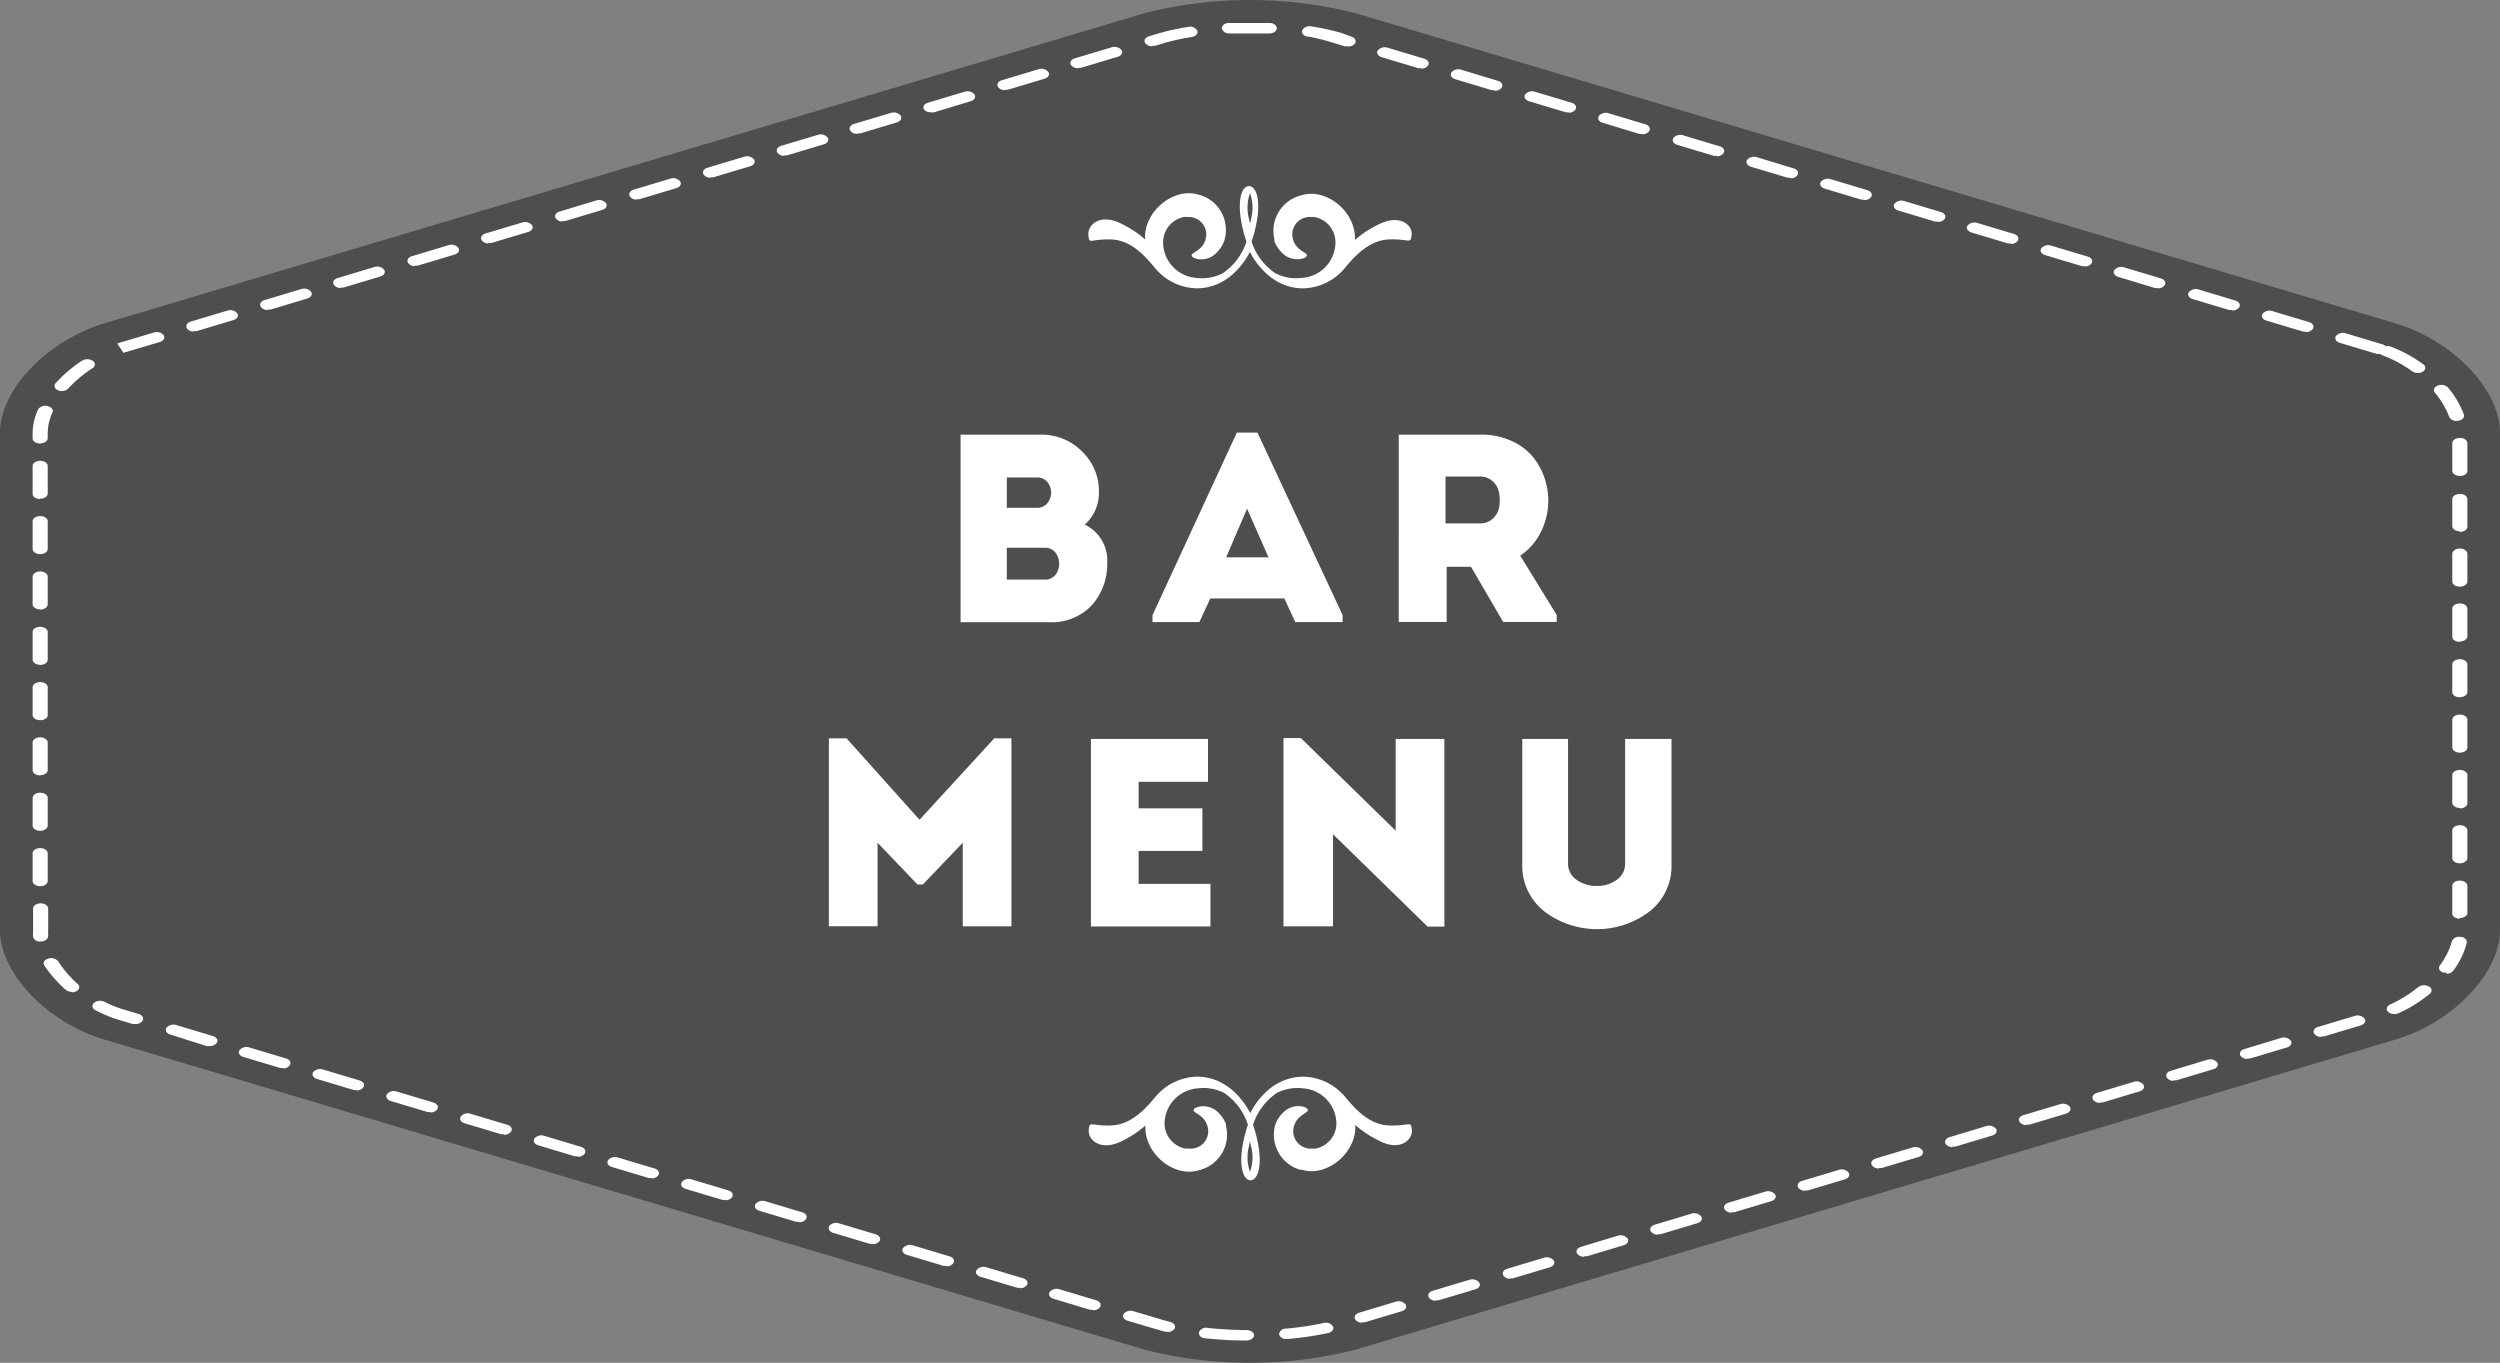
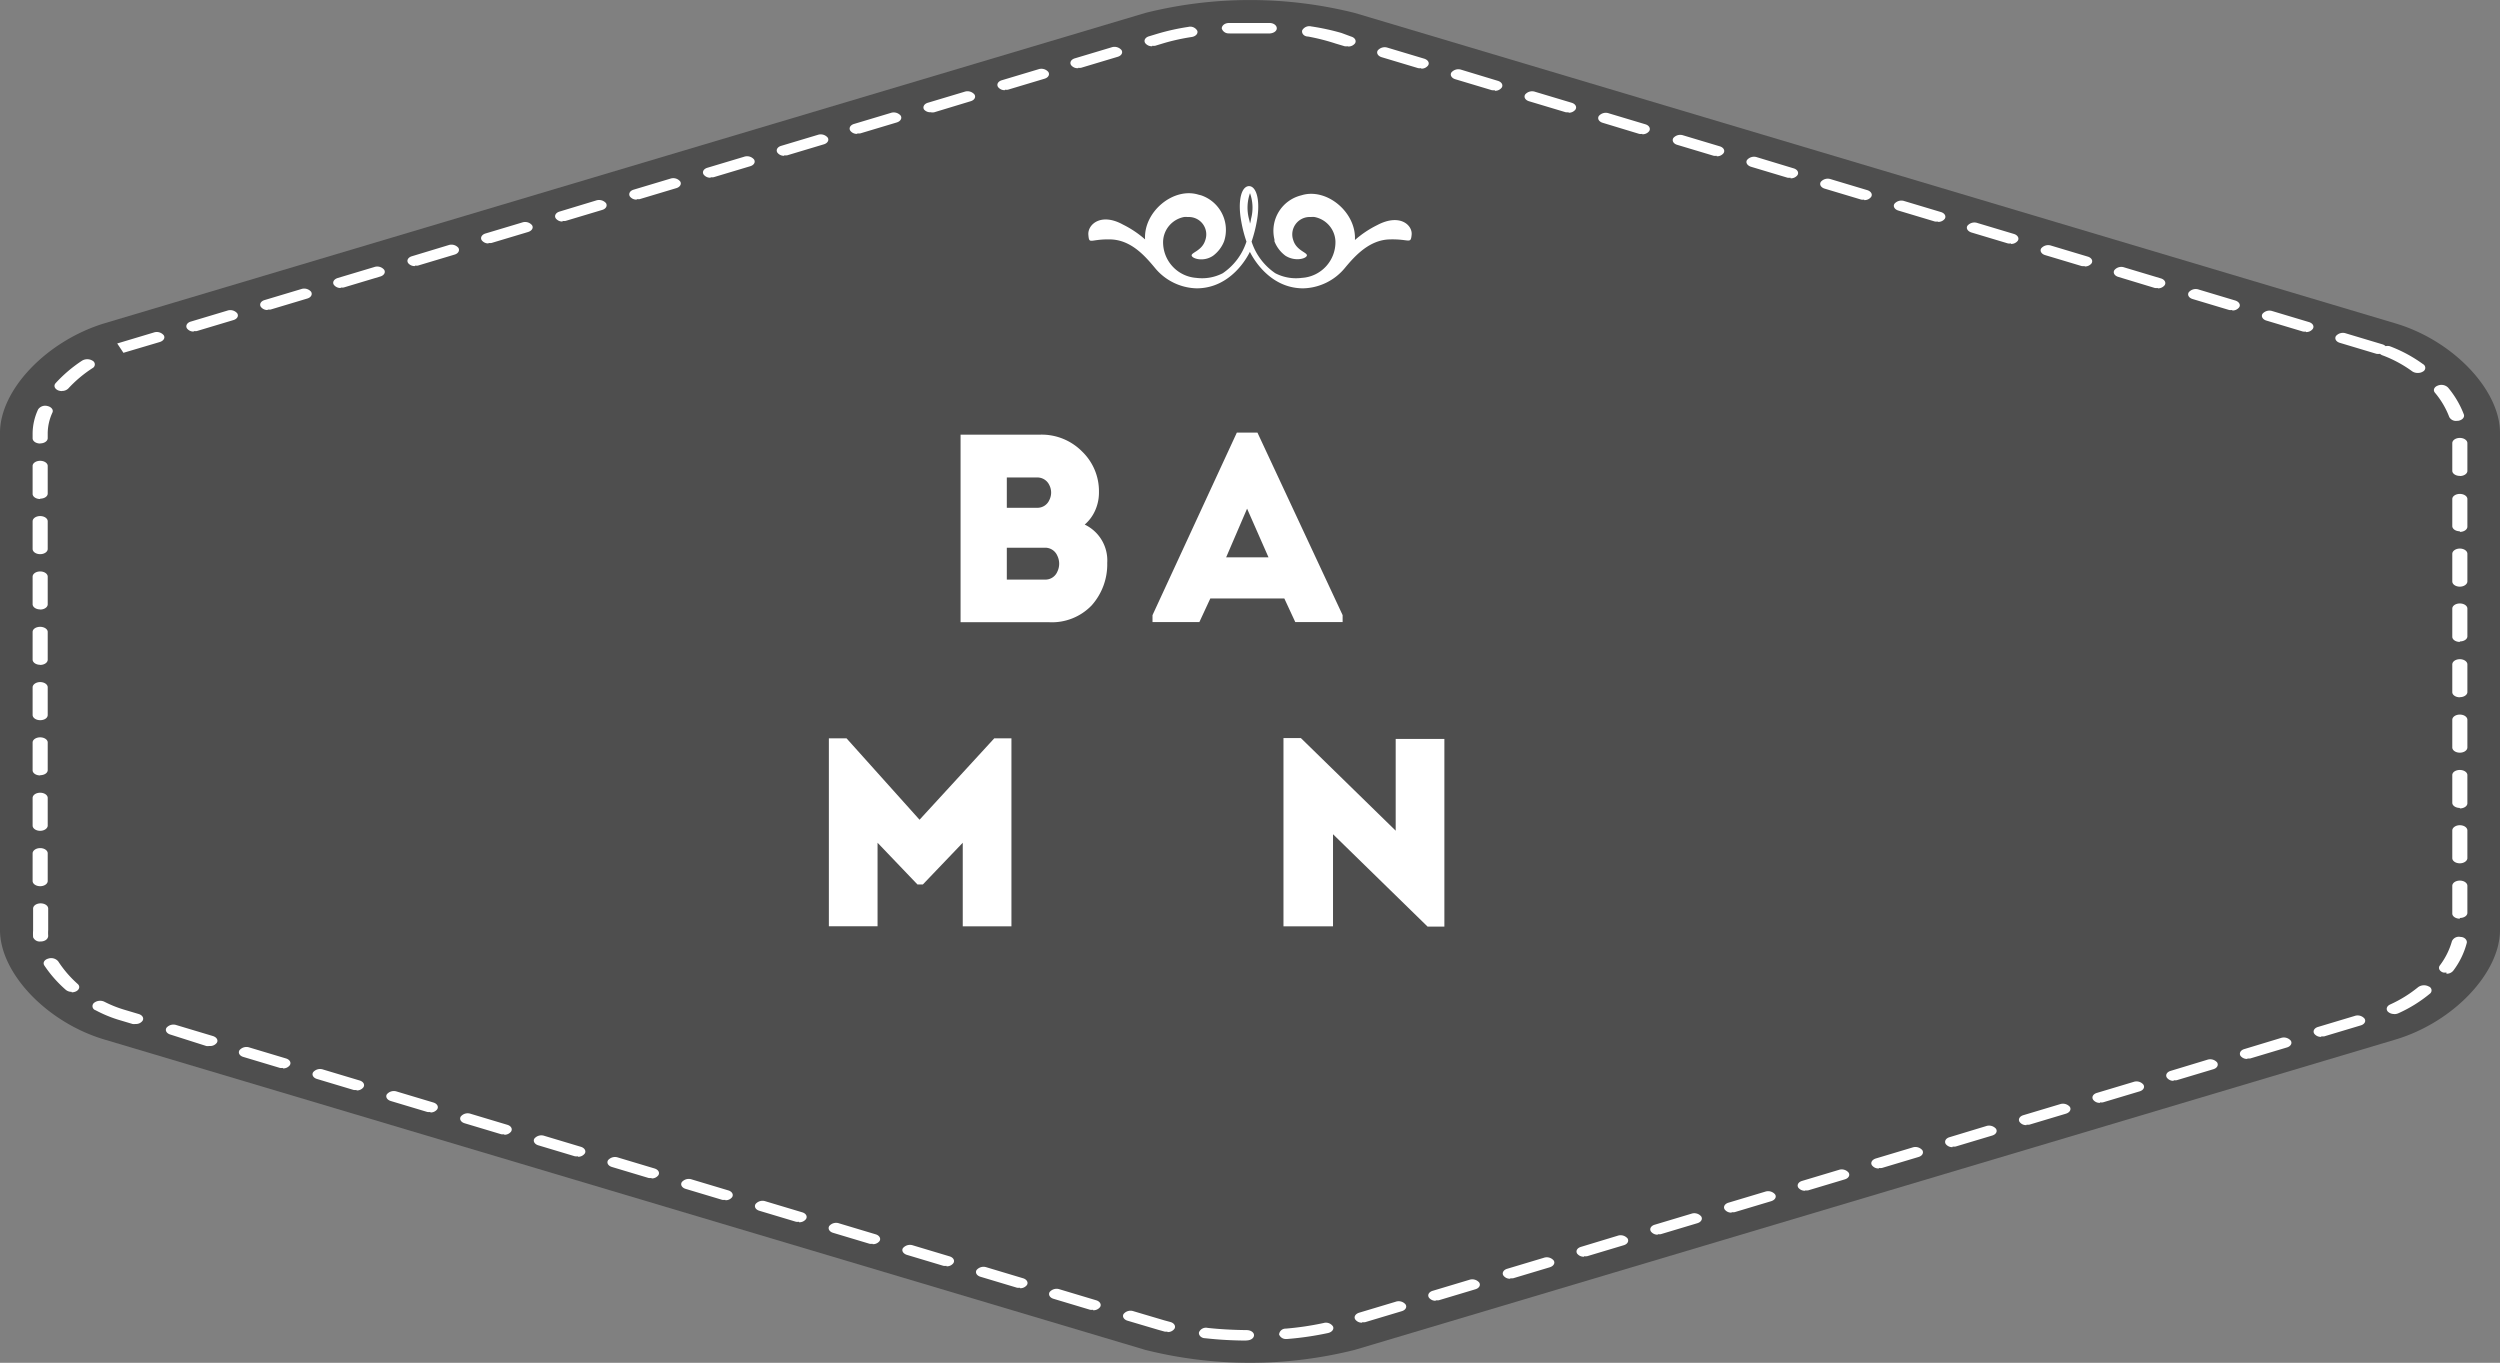
<svg xmlns="http://www.w3.org/2000/svg" viewBox="0 0 205.4 111.97">
  <rect x="0" y="0" width="205.4" height="111.97" fill="#808080" stroke="none" />
  <defs>
    <style>.cls-1{fill:#3c3c3b;opacity:0.73;isolation:isolate;}.cls-2{fill:#fff;}</style>
  </defs>
  <title>Ресурс 40</title>
  <g id="Слой_2" data-name="Слой 2">
    <g id="Слой_1-2" data-name="Слой 1">
      <path class="cls-1" d="M111.29,1.06a35.43,35.43,0,0,0-17.18,0L8.59,26.56C3.86,28,0,32,0,35.57V76.41c0,3.55,3.86,7.6,8.59,9l85.52,25.5a35.38,35.38,0,0,0,17.18,0l85.52-25.5c4.73-1.41,8.59-5.46,8.59-9V35.57c0-3.55-3.87-7.6-8.59-9Z" />
      <path class="cls-2" d="M102.41,110.14h0a30.89,30.89,0,0,1-3.38-.19c-.34,0-.57-.25-.52-.49a.62.62,0,0,1,.71-.36c1,.11,2.1.17,3.2.18.34,0,.62.19.61.43s-.28.42-.62.42Zm3.29-.13a.59.59,0,0,1-.61-.37.53.53,0,0,1,.54-.48,24.2,24.2,0,0,0,3.11-.46.7.7,0,0,1,.78.28c.1.22-.07.46-.4.54a25.69,25.69,0,0,1-3.34.49Zm-9.78-.6h-.21l-.54-.15-2.53-.75c-.31-.09-.46-.35-.32-.56a.74.74,0,0,1,.81-.22l2.53.75.48.13c.32.08.48.33.36.55a.65.65,0,0,1-.58.28Zm16-.74a.66.66,0,0,1-.57-.26c-.14-.21,0-.46.32-.56l3-.9a.74.74,0,0,1,.81.22c.14.22,0,.47-.32.56l-3,.9a.94.94,0,0,1-.25,0Zm-22.11-1.06a.88.88,0,0,1-.25,0l-3-.9c-.31-.09-.45-.34-.32-.56a.75.75,0,0,1,.82-.22l3,.9c.31.09.46.35.32.56a.67.67,0,0,1-.57.26Zm28.16-.74a.67.67,0,0,1-.57-.26c-.14-.22,0-.47.32-.56l3-.9a.75.75,0,0,1,.81.22c.14.22,0,.47-.32.56l-3,.9a1,1,0,0,1-.25,0ZM83.81,105.8a.89.89,0,0,1-.25,0l-3-.9c-.31-.09-.46-.34-.32-.56a.75.75,0,0,1,.81-.22l3,.9c.31.09.46.35.32.56a.67.67,0,0,1-.57.26Zm40.28-.74a.66.66,0,0,1-.57-.26c-.14-.21,0-.47.32-.56l3-.9a.74.74,0,0,1,.81.22c.14.21,0,.46-.32.56l-3,.9a.82.82,0,0,1-.24,0ZM77.76,104a.85.85,0,0,1-.25,0l-3-.9c-.31-.1-.46-.35-.32-.56a.76.76,0,0,1,.82-.22l3,.9c.31.09.46.34.32.56a.66.66,0,0,1-.56.26Zm52.39-.75a.67.67,0,0,1-.57-.25c-.14-.22,0-.47.32-.56l3-.91a.75.75,0,0,1,.82.22c.13.22,0,.47-.32.56l-3,.9a.88.88,0,0,1-.25,0ZM71.7,102.19a.89.89,0,0,1-.25,0l-3-.9c-.31-.09-.45-.34-.32-.56a.74.74,0,0,1,.81-.22l3,.9c.31.09.46.35.32.56a.67.67,0,0,1-.57.25Zm64.51-.75a.67.67,0,0,1-.57-.26c-.14-.22,0-.47.32-.56l3-.9a.74.74,0,0,1,.81.22c.14.21,0,.47-.32.56l-3,.9a.89.89,0,0,1-.25,0Zm-70.56-1.06a.91.91,0,0,1-.25,0l-3-.9c-.32-.09-.46-.34-.32-.56a.75.75,0,0,1,.82-.22l3,.9c.32.09.46.34.32.56a.67.67,0,0,1-.57.26Zm76.62-.75a.67.67,0,0,1-.57-.26c-.14-.21,0-.47.32-.56l3-.9a.75.75,0,0,1,.82.22c.14.21,0,.46-.32.56l-3,.9a.85.85,0,0,1-.25,0ZM59.59,98.58a.93.93,0,0,1-.25,0l-3-.9c-.31-.09-.46-.34-.32-.56a.75.75,0,0,1,.81-.22l3,.9c.31.09.46.34.32.56a.66.66,0,0,1-.56.25Zm88.73-.75a.67.67,0,0,1-.57-.25c-.14-.22,0-.47.32-.56l3-.9a.74.74,0,0,1,.81.22c.14.22,0,.47-.32.56l-3,.9a.83.83,0,0,1-.24,0ZM53.53,96.78a.78.78,0,0,1-.25,0l-3-.9c-.31-.09-.46-.34-.32-.56a.75.75,0,0,1,.81-.22l3,.9c.31.09.46.34.32.56a.67.67,0,0,1-.56.26ZM154.37,96a.66.66,0,0,1-.57-.26c-.14-.21,0-.46.32-.56l3-.9a.75.75,0,0,1,.82.22c.13.22,0,.47-.32.56l-3,.9a.83.83,0,0,1-.25,0ZM47.48,95a.94.94,0,0,1-.25,0l-3-.9c-.31-.09-.46-.35-.32-.56a.75.75,0,0,1,.81-.22l3,.9c.31.09.46.35.32.56a.67.67,0,0,1-.56.26Zm112.95-.75a.67.67,0,0,1-.57-.26c-.13-.22,0-.47.32-.56l3-.91a.75.75,0,0,1,.81.22c.14.22,0,.47-.32.56l-3,.9a.93.93,0,0,1-.25,0Zm-119-1.06a.86.86,0,0,1-.25,0l-3-.9c-.31-.09-.46-.34-.32-.56a.74.74,0,0,1,.81-.22l3,.9c.32.09.46.34.32.56a.67.67,0,0,1-.57.26Zm125.07-.75a.66.66,0,0,1-.57-.26c-.14-.22,0-.47.32-.56l3-.9a.75.75,0,0,1,.81.22c.13.21,0,.46-.32.56l-3,.9a.81.81,0,0,1-.24,0ZM35.36,91.36a.85.85,0,0,1-.25,0l-3-.9c-.31-.09-.46-.35-.32-.56a.75.75,0,0,1,.81-.22l3,.9c.31.09.46.34.32.56a.67.67,0,0,1-.56.26Zm137.18-.75a.66.66,0,0,1-.57-.26c-.14-.22,0-.47.32-.56l3-.9a.74.74,0,0,1,.81.22c.14.22,0,.47-.32.56l-3,.9a.86.86,0,0,1-.25,0ZM29.3,89.55a.9.9,0,0,1-.25,0l-3-.9c-.31-.09-.46-.34-.32-.56a.75.75,0,0,1,.81-.22l3,.9c.31.09.46.34.32.56a.67.67,0,0,1-.57.26Zm149.29-.75a.66.66,0,0,1-.56-.26c-.14-.22,0-.47.32-.56l3-.91a.75.75,0,0,1,.81.22c.13.22,0,.47-.32.56l-3,.9a.84.84,0,0,1-.25,0ZM23.25,87.74a.79.79,0,0,1-.25,0l-3-.9c-.32-.09-.46-.34-.32-.56a.75.75,0,0,1,.81-.22l3,.9c.31.09.46.34.32.56a.67.67,0,0,1-.57.26ZM184.65,87a.67.67,0,0,1-.57-.25c-.13-.22,0-.47.32-.56l3-.91a.75.75,0,0,1,.81.22c.14.21,0,.47-.32.56l-3,.9a.82.82,0,0,1-.24,0ZM17.19,85.94a.86.86,0,0,1-.24,0L14,85c-.31-.09-.46-.34-.32-.56a.75.75,0,0,1,.81-.22l3,.9c.32.1.46.35.32.56a.67.67,0,0,1-.57.26Zm173.52-.75a.68.68,0,0,1-.57-.26c-.14-.22,0-.47.32-.56l3-.9a.74.74,0,0,1,.81.22c.14.22,0,.47-.32.56l-3,.9h-.24ZM11.14,84.13a.82.82,0,0,1-.25,0l-1.24-.37A10.73,10.73,0,0,1,7.85,83a.35.35,0,0,1-.13-.6.81.81,0,0,1,.87-.09,9.57,9.57,0,0,0,1.56.63l1.24.37c.31.09.46.34.32.56A.66.66,0,0,1,11.14,84.13Zm185.57-.82a.74.74,0,0,1-.52-.19c-.18-.2-.1-.46.18-.59a10.41,10.41,0,0,0,2.31-1.43.83.83,0,0,1,.87-.05.34.34,0,0,1,.08.6,11.39,11.39,0,0,1-2.58,1.6.84.84,0,0,1-.34.07ZM5.89,81.49a.74.74,0,0,1-.49-.17,10.11,10.11,0,0,1-1.76-2c-.14-.22,0-.47.32-.56a.76.76,0,0,1,.82.22,9.16,9.16,0,0,0,1.6,1.86c.21.18.16.45-.11.6a.82.82,0,0,1-.38.09ZM201,79.9a.88.88,0,0,1-.27,0c-.3-.1-.43-.36-.28-.57a6,6,0,0,0,1-2,.62.62,0,0,1,.71-.35c.33,0,.56.26.51.49a6.5,6.5,0,0,1-1.1,2.27A.68.68,0,0,1,201,80ZM3.34,77.35A.58.58,0,0,1,2.72,77a3.91,3.91,0,0,1,0-.55v-1.8c0-.24.28-.43.62-.43s.62.19.62.43v1.76a3.19,3.19,0,0,0,0,.47c0,.24-.21.44-.55.47ZM202.1,75.48c-.34,0-.62-.19-.62-.42V72.78c0-.24.28-.43.62-.43s.62.19.62.43V75c0,.24-.28.42-.62.42ZM3.3,72.81c-.34,0-.62-.19-.62-.43V70.11c0-.23.28-.43.62-.43s.62.19.62.43v2.27C3.92,72.62,3.64,72.81,3.3,72.81Zm198.8-1.88c-.34,0-.62-.19-.62-.43V68.23c0-.23.28-.43.62-.43s.62.19.62.43V70.5C202.72,70.73,202.44,70.93,202.1,70.93ZM3.3,68.26c-.34,0-.62-.19-.62-.43V65.56c0-.24.28-.43.62-.43s.62.19.62.43v2.27C3.92,68.06,3.64,68.26,3.3,68.26Zm198.8-1.88c-.34,0-.62-.19-.62-.42V63.68c0-.24.28-.42.62-.42s.62.19.62.42V66c0,.23-.28.42-.62.42ZM3.3,63.71c-.34,0-.62-.19-.62-.42V61c0-.23.28-.42.62-.42s.62.19.62.42v2.27c0,.24-.28.42-.62.42Zm198.8-1.87c-.34,0-.62-.19-.62-.43V59.14c0-.24.28-.43.62-.43s.62.19.62.43v2.27C202.72,61.65,202.44,61.84,202.1,61.84ZM3.3,59.17c-.34,0-.62-.19-.62-.43V56.47c0-.23.28-.43.62-.43s.62.19.62.43v2.27C3.92,59,3.64,59.17,3.3,59.17Zm198.8-1.88c-.34,0-.62-.19-.62-.42V54.59c0-.24.28-.43.62-.43s.62.19.62.43v2.27c0,.23-.28.42-.62.42ZM3.3,54.62c-.34,0-.62-.19-.62-.43V51.92c0-.24.28-.42.62-.42s.62.19.62.42V54.2c0,.24-.28.43-.62.43Zm198.8-1.88c-.34,0-.62-.19-.62-.42V50c0-.23.28-.42.62-.42s.62.19.62.42v2.28c0,.24-.28.42-.62.42ZM3.3,50.07c-.34,0-.62-.19-.62-.43V47.38c0-.24.28-.43.62-.43s.62.19.62.43v2.27c0,.24-.28.43-.62.43ZM202.1,48.2c-.34,0-.62-.19-.62-.43V45.5c0-.23.28-.43.62-.43s.62.19.62.43v2.27C202.72,48,202.44,48.2,202.1,48.2ZM3.3,45.53c-.34,0-.62-.19-.62-.43V42.83c0-.24.28-.43.62-.43s.62.19.62.43V45.1C3.92,45.34,3.64,45.53,3.3,45.53Zm198.8-1.88c-.34,0-.62-.19-.62-.43V41c0-.23.28-.42.62-.42s.62.19.62.42v2.27c0,.24-.28.43-.62.43ZM3.3,41c-.34,0-.62-.19-.62-.42v-2.3c0-.23.28-.42.62-.42s.62.19.62.42v2.27c0,.24-.28.42-.62.42Zm198.8-1.9c-.34,0-.62-.19-.62-.42V36.41c0-.24.28-.43.62-.43s.62.19.62.43v2.28c0,.23-.28.42-.62.42ZM3.3,36.44c-.34,0-.62-.19-.62-.43v-.44a4.78,4.78,0,0,1,.45-1.93.7.7,0,0,1,.77-.28c.32.07.51.31.41.53a4.15,4.15,0,0,0-.39,1.68V36c0,.24-.28.43-.62.43Zm198.53-1.86a.62.62,0,0,1-.6-.32,6.88,6.88,0,0,0-1.18-2c-.17-.21-.06-.47.24-.58a.78.78,0,0,1,.84.16,7.71,7.71,0,0,1,1.3,2.21c.08.23-.12.46-.45.52ZM5.1,32.13a.85.85,0,0,1-.33-.06c-.29-.13-.38-.39-.2-.59a11.47,11.47,0,0,1,2.16-1.84.83.83,0,0,1,.88,0,.34.34,0,0,1,0,.6,10.37,10.37,0,0,0-2,1.68.72.72,0,0,1-.53.2Zm193.54-1.49a.77.77,0,0,1-.45-.13,10.15,10.15,0,0,0-2.43-1.31.56.56,0,0,1-.22-.13.87.87,0,0,1-.29,0l-3-.9c-.32-.09-.46-.34-.33-.56a.75.75,0,0,1,.82-.22l3,.9a.64.64,0,0,1,.26.15.79.79,0,0,1,.33,0,11.56,11.56,0,0,1,2.75,1.48.34.34,0,0,1,0,.6.76.76,0,0,1-.43.12ZM10.15,29l-.52-.78,3-.9a.75.75,0,0,1,.82.22c.14.21,0,.46-.32.56l-3,.89Zm5.78-1.76a.66.66,0,0,1-.57-.26c-.13-.21,0-.47.32-.56l3-.9a.75.75,0,0,1,.81.22c.14.22,0,.47-.32.56l-3,.9a.93.93,0,0,1-.25,0Zm173.52,0a.82.82,0,0,1-.24,0l-3-.9c-.31-.09-.46-.35-.32-.56a.75.75,0,0,1,.81-.22l3,.9c.31.09.46.34.32.56a.66.66,0,0,1-.57.26ZM22,25.47a.67.67,0,0,1-.57-.26c-.14-.22,0-.47.32-.56l3-.9a.75.75,0,0,1,.81.22c.13.22,0,.47-.32.56l-3,.9a.85.85,0,0,1-.25,0Zm161.4,0a.93.93,0,0,1-.25,0l-3-.9c-.31-.09-.46-.34-.32-.56a.75.75,0,0,1,.82-.22l3,.9c.31.1.46.35.32.56a.68.68,0,0,1-.57.26ZM28,23.66a.67.67,0,0,1-.57-.26c-.14-.21,0-.46.32-.56l3-.9a.74.74,0,0,1,.81.22c.14.21,0,.47-.32.56l-3,.9a.84.84,0,0,1-.25,0Zm149.29,0a.86.86,0,0,1-.25,0l-3-.91c-.31-.09-.46-.34-.32-.56a.74.74,0,0,1,.81-.22l3,.9c.31.09.46.34.32.56a.68.68,0,0,1-.57.26ZM34.1,21.86a.67.67,0,0,1-.57-.25c-.14-.22,0-.47.32-.56l3-.91a.75.75,0,0,1,.81.22c.13.22,0,.47-.32.56l-3,.9a.84.84,0,0,1-.25,0Zm137.18,0a.87.87,0,0,1-.25,0l-3-.9c-.31-.09-.46-.35-.32-.56a.75.75,0,0,1,.81-.22l3,.9c.32.09.46.34.32.56a.67.67,0,0,1-.57.25ZM40.15,20a.67.67,0,0,1-.57-.26c-.14-.21,0-.47.32-.56l3-.9a.74.74,0,0,1,.81.22c.14.21,0,.46-.32.56l-3,.9a.8.8,0,0,1-.25,0Zm125.07,0a.88.88,0,0,1-.25,0l-3-.9c-.31-.1-.46-.35-.32-.56a.75.75,0,0,1,.81-.22l3,.9c.31.09.46.35.32.56a.67.67,0,0,1-.56.26Zm-119-1.8a.67.67,0,0,1-.56-.26c-.14-.21,0-.47.32-.56l3-.91a.76.76,0,0,1,.81.22c.13.22,0,.47-.32.56l-3,.9a.92.92,0,0,1-.25,0Zm113,0a.87.87,0,0,1-.25,0l-3-.9c-.31-.09-.46-.35-.32-.56a.75.75,0,0,1,.81-.22l3,.9c.31.09.46.34.32.56a.67.67,0,0,1-.57.25Zm-106.9-1.8a.67.67,0,0,1-.57-.26c-.13-.22,0-.47.32-.56l3-.9a.74.74,0,0,1,.81.22c.14.21,0,.47-.32.56l-3,.9a.79.79,0,0,1-.24,0Zm100.84,0a.79.79,0,0,1-.24,0l-3-.9c-.31-.09-.46-.34-.32-.56a.75.75,0,0,1,.81-.22l3,.9c.32.1.46.35.32.56a.67.67,0,0,1-.57.26Zm-94.78-1.8a.67.67,0,0,1-.57-.26c-.14-.22,0-.47.32-.56l3-.9a.75.75,0,0,1,.82.22c.14.22,0,.47-.32.56l-3,.9a.81.81,0,0,1-.24,0Zm88.73,0a1,1,0,0,1-.25,0l-3-.9c-.31-.1-.46-.35-.32-.56a.75.75,0,0,1,.82-.22l3,.91c.31.09.46.34.32.56a.67.67,0,0,1-.57.26Zm-82.68-1.8a.67.67,0,0,1-.56-.26c-.14-.22,0-.47.32-.56l3-.9a.75.75,0,0,1,.81.22c.14.21,0,.47-.32.56l-3,.9a.87.87,0,0,1-.25,0Zm76.62,0a.9.9,0,0,1-.25,0l-3-.9c-.31-.09-.45-.34-.32-.56a.75.75,0,0,1,.81-.22l3,.9c.31.09.46.34.32.56a.67.67,0,0,1-.57.26ZM70.43,11a.67.67,0,0,1-.57-.26c-.14-.22,0-.47.32-.56l3-.9A.75.75,0,0,1,74,9.5c.13.21,0,.46-.32.56l-3,.9a.85.85,0,0,1-.24,0Zm64.5,0a.91.91,0,0,1-.25,0l-3-.91c-.31-.09-.46-.34-.32-.56a.75.75,0,0,1,.82-.22l3,.9c.31.09.45.34.32.56a.67.67,0,0,1-.57.26ZM76.49,9.22A.67.67,0,0,1,75.92,9c-.13-.21,0-.47.32-.56l3-.9a.75.75,0,0,1,.82.22c.14.22,0,.47-.32.56l-3,.91a.94.94,0,0,1-.25,0Zm52.39,0a.86.86,0,0,1-.25,0l-3-.9c-.31-.09-.46-.34-.32-.56a.75.75,0,0,1,.81-.22l3,.9c.31.09.46.34.32.56a.67.67,0,0,1-.57.26ZM82.55,7.41A.67.67,0,0,1,82,7.15c-.14-.22,0-.47.32-.56l3-.9a.75.75,0,0,1,.81.22c.14.22,0,.47-.32.56l-3,.9a.87.87,0,0,1-.24,0Zm40.27,0a.83.83,0,0,1-.25,0l-3-.9c-.31-.09-.46-.35-.32-.56a.75.75,0,0,1,.81-.22l3,.91c.31.09.46.34.32.56a.68.68,0,0,1-.57.26ZM88.6,5.6a.67.67,0,0,1-.6-.25c-.14-.22,0-.47.32-.56l3-.9a.76.76,0,0,1,.82.22c.14.22,0,.47-.32.56l-3,.9a.85.85,0,0,1-.25,0Zm28.17,0a1,1,0,0,1-.25,0l-3-.9c-.31-.09-.46-.35-.32-.56a.75.75,0,0,1,.81-.22l3,.9c.32.1.46.35.32.56a.67.67,0,0,1-.56.26ZM94.66,3.8a.68.68,0,0,1-.57-.26c-.14-.22,0-.47.32-.56l.76-.23a18.7,18.7,0,0,1,2.46-.54.66.66,0,0,1,.74.32c.08.23-.13.46-.46.51a17.48,17.48,0,0,0-2.24.49l-.76.23a.88.88,0,0,1-.24,0Zm16.06,0a.87.87,0,0,1-.24,0l-.74-.22A17.29,17.29,0,0,0,107.46,3c-.34,0-.54-.28-.47-.51a.67.67,0,0,1,.74-.32,19.24,19.24,0,0,1,2.49.54L111,3c.32.09.46.34.33.56a.68.68,0,0,1-.57.26ZM101,2.74a.58.58,0,0,1-.62-.4c0-.23.23-.44.57-.45h3.37c.34,0,.6.22.58.46s-.32.41-.66.4H101Z" />
      <path class="cls-2" d="M113.14,18.5a8.37,8.37,0,0,0-1.82,1.22c.13-2.28-2.34-4.33-4.41-3.67a3,3,0,0,0-2.2,3.63l0,.15a2.68,2.68,0,0,0,.9,1.18c.77.49,1.67.26,1.76,0s-.84-.4-1.11-1.26a1.43,1.43,0,0,1,1.4-1.92h.06a1.23,1.23,0,0,1,.28,0,2.12,2.12,0,0,1,1.72,2,2.94,2.94,0,0,1-2.76,3,3.71,3.71,0,0,1-2.18-.38,5,5,0,0,1-1.95-2.6,11.25,11.25,0,0,0,.43-1.67c.26-1.42.07-2.49-.37-2.8a.48.48,0,0,0-.27-.09h0a.49.49,0,0,0-.27.09c-.44.3-.63,1.38-.37,2.8a10.77,10.77,0,0,0,.43,1.67,5,5,0,0,1-1.95,2.6,3.71,3.71,0,0,1-2.18.38,2.94,2.94,0,0,1-2.72-3,2.12,2.12,0,0,1,1.72-2,1.24,1.24,0,0,1,.28,0h.07a1.43,1.43,0,0,1,1.39,1.92c-.27.87-1.19,1-1.11,1.26s1,.52,1.76,0a2.72,2.72,0,0,0,.9-1.18,3,3,0,0,0-1.91-3.79L98.49,16c-2.07-.66-4.55,1.4-4.41,3.67a8.33,8.33,0,0,0-1.82-1.22c-1.81-1-2.91,0-2.84.84s.13.34,1.81.38S94.05,21,94.88,22h0a4.58,4.58,0,0,0,3.43,1.69c2.86,0,4.22-2.66,4.38-3h0c.16.32,1.52,3,4.38,3A4.58,4.58,0,0,0,110.51,22h0c.83-1,2-2.28,3.65-2.33s1.74.42,1.82-.38S115,17.51,113.14,18.5ZM102.78,18a1.53,1.53,0,0,1-.08.37h0a2.74,2.74,0,0,0-.08-.37,3.61,3.61,0,0,1,.08-2.13h0A3.54,3.54,0,0,1,102.78,18Z" />
-       <path class="cls-2" d="M116,92.85c-.07-.8-.13-.34-1.82-.38s-2.82-1.35-3.65-2.33h0a4.59,4.59,0,0,0-3.43-1.68c-2.87,0-4.22,2.66-4.38,3h0c-.16-.32-1.52-3-4.38-3a4.59,4.59,0,0,0-3.43,1.68h0c-.83,1-2,2.28-3.65,2.33s-1.74-.42-1.81.38,1,1.83,2.84.84a8.36,8.36,0,0,0,1.82-1.22c-.13,2.28,2.34,4.33,4.41,3.67a3,3,0,0,0,2.21-3.62l0-.16a2.75,2.75,0,0,0-.9-1.18c-.77-.49-1.68-.26-1.76,0s.84.4,1.11,1.27a1.43,1.43,0,0,1-1.39,1.92H97.4a2.12,2.12,0,0,1-1.72-2,2.94,2.94,0,0,1,2.72-2.95,3.72,3.72,0,0,1,2.18.38,5,5,0,0,1,1.95,2.61,10.56,10.56,0,0,0-.43,1.67c-.26,1.42-.06,2.49.37,2.8a.5.5,0,0,0,.27.09h0a.48.48,0,0,0,.27-.09c.44-.31.63-1.38.37-2.8a11,11,0,0,0-.43-1.67,5,5,0,0,1,1.95-2.61,3.72,3.72,0,0,1,2.18-.38,2.94,2.94,0,0,1,2.72,2.95,2.12,2.12,0,0,1-1.72,2h-.34a1.43,1.43,0,0,1-1.4-1.92c.27-.87,1.19-1,1.11-1.27s-1-.52-1.76,0a2.71,2.71,0,0,0-.9,1.18,3,3,0,0,0,2,3.74l.15,0c2.07.66,4.54-1.4,4.41-3.67a8.4,8.4,0,0,0,1.82,1.22C115,94.68,116.06,93.66,116,92.85Zm-13.3,3.43h0a3.61,3.61,0,0,1-.08-2.13,1.53,1.53,0,0,1,.08-.37h0a2.74,2.74,0,0,0,.08.37A3.54,3.54,0,0,1,102.7,96.28Z" />
      <path class="cls-2" d="M90.29,40.44A3.58,3.58,0,0,1,90,41.89a3.28,3.28,0,0,1-.88,1.21,3.26,3.26,0,0,1,1.85,3.15,5.06,5.06,0,0,1-1.28,3.49,4.52,4.52,0,0,1-3.52,1.38H78.92V35.71H85.5a4.67,4.67,0,0,1,3.4,1.38A4.53,4.53,0,0,1,90.29,40.44Zm-5.1-1.21H82.72v2.49h2.49a1.06,1.06,0,0,0,1-.63,1.35,1.35,0,0,0,0-1.24A1.08,1.08,0,0,0,85.19,39.23ZM85.85,45H82.72v2.62h3.15a1.06,1.06,0,0,0,1-.65,1.49,1.49,0,0,0,0-1.31A1.08,1.08,0,0,0,85.85,45Z" />
      <path class="cls-2" d="M106.42,51.11l-.9-1.94H99.44l-.9,1.94H94.69v-.57l6.93-15h1.69l7,15v.57Zm-2.2-5.32-1.76-4-1.72,4Z" />
-       <path class="cls-2" d="M124.9,45.65l3,4.88v.57h-4.4l-2.64-4.53h-2v4.53h-3.94V35.71h6.75a5.89,5.89,0,0,1,2.61.56,4.79,4.79,0,0,1,1.8,1.44,5.75,5.75,0,0,1,.36,6.29A4.82,4.82,0,0,1,124.9,45.65ZM121.64,43a1.47,1.47,0,0,0,1-.38,1.7,1.7,0,0,0,.53-.95,3.21,3.21,0,0,0,0-1.12,1.61,1.61,0,0,0-.52-1,1.51,1.51,0,0,0-1.07-.4h-2.82V43Z" />
      <path class="cls-2" d="M75.55,67.35l6.14-6.69H83.1V76.11h-4V69.24l-3.28,3.43h-.44L72.1,69.24v6.86h-4V60.66h1.45Z" />
-       <path class="cls-2" d="M99.25,60.71v3.52h-5.7v2.18h5.24v3.5H93.55v2.71h5.9v3.5H89.63V60.71Z" />
      <path class="cls-2" d="M117.29,76.13l-7.77-7.59v7.57h-4.07V60.64h1.43l7.79,7.61V60.71h4V76.13Z" />
-       <path class="cls-2" d="M129.54,72.29a2.79,2.79,0,0,0,1.65.5,2.75,2.75,0,0,0,1.64-.5,1.6,1.6,0,0,0,.69-1.37V60.71h3.81V71a4.73,4.73,0,0,1-1.81,3.89,7.13,7.13,0,0,1-8.62,0A4.73,4.73,0,0,1,125.07,71V60.71h3.76V70.92A1.59,1.59,0,0,0,129.54,72.29Z" />
    </g>
  </g>
</svg>